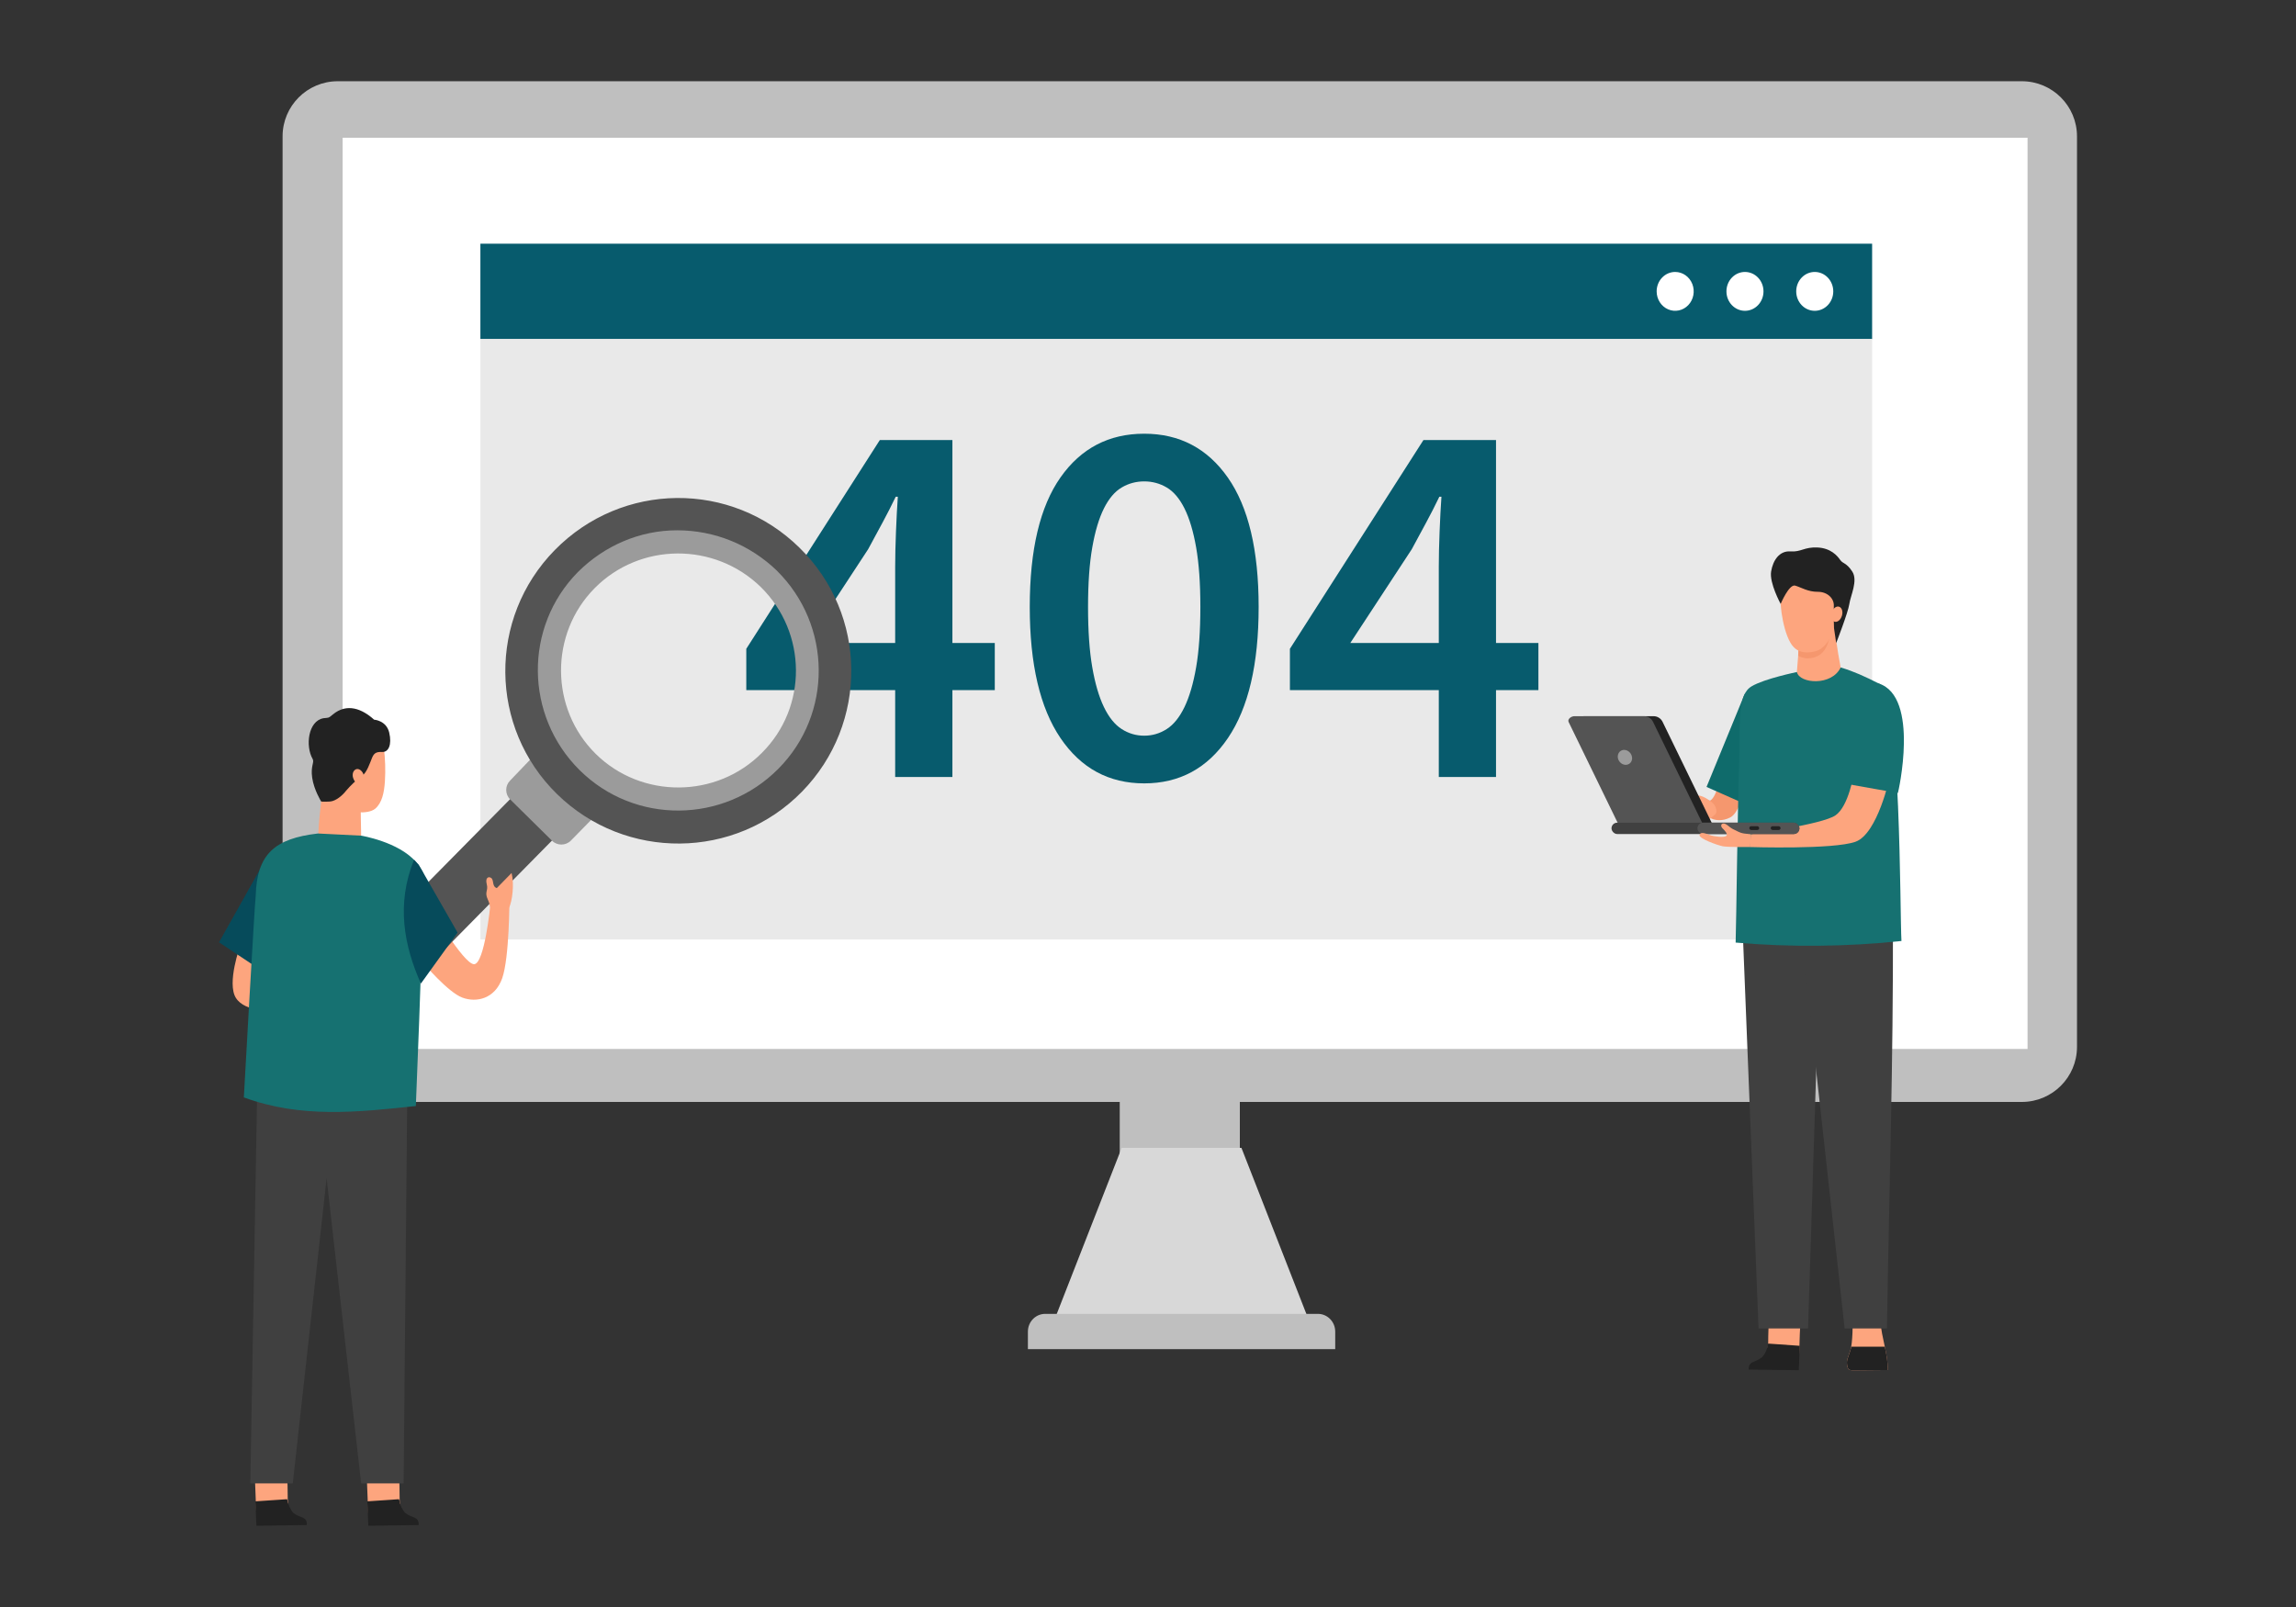
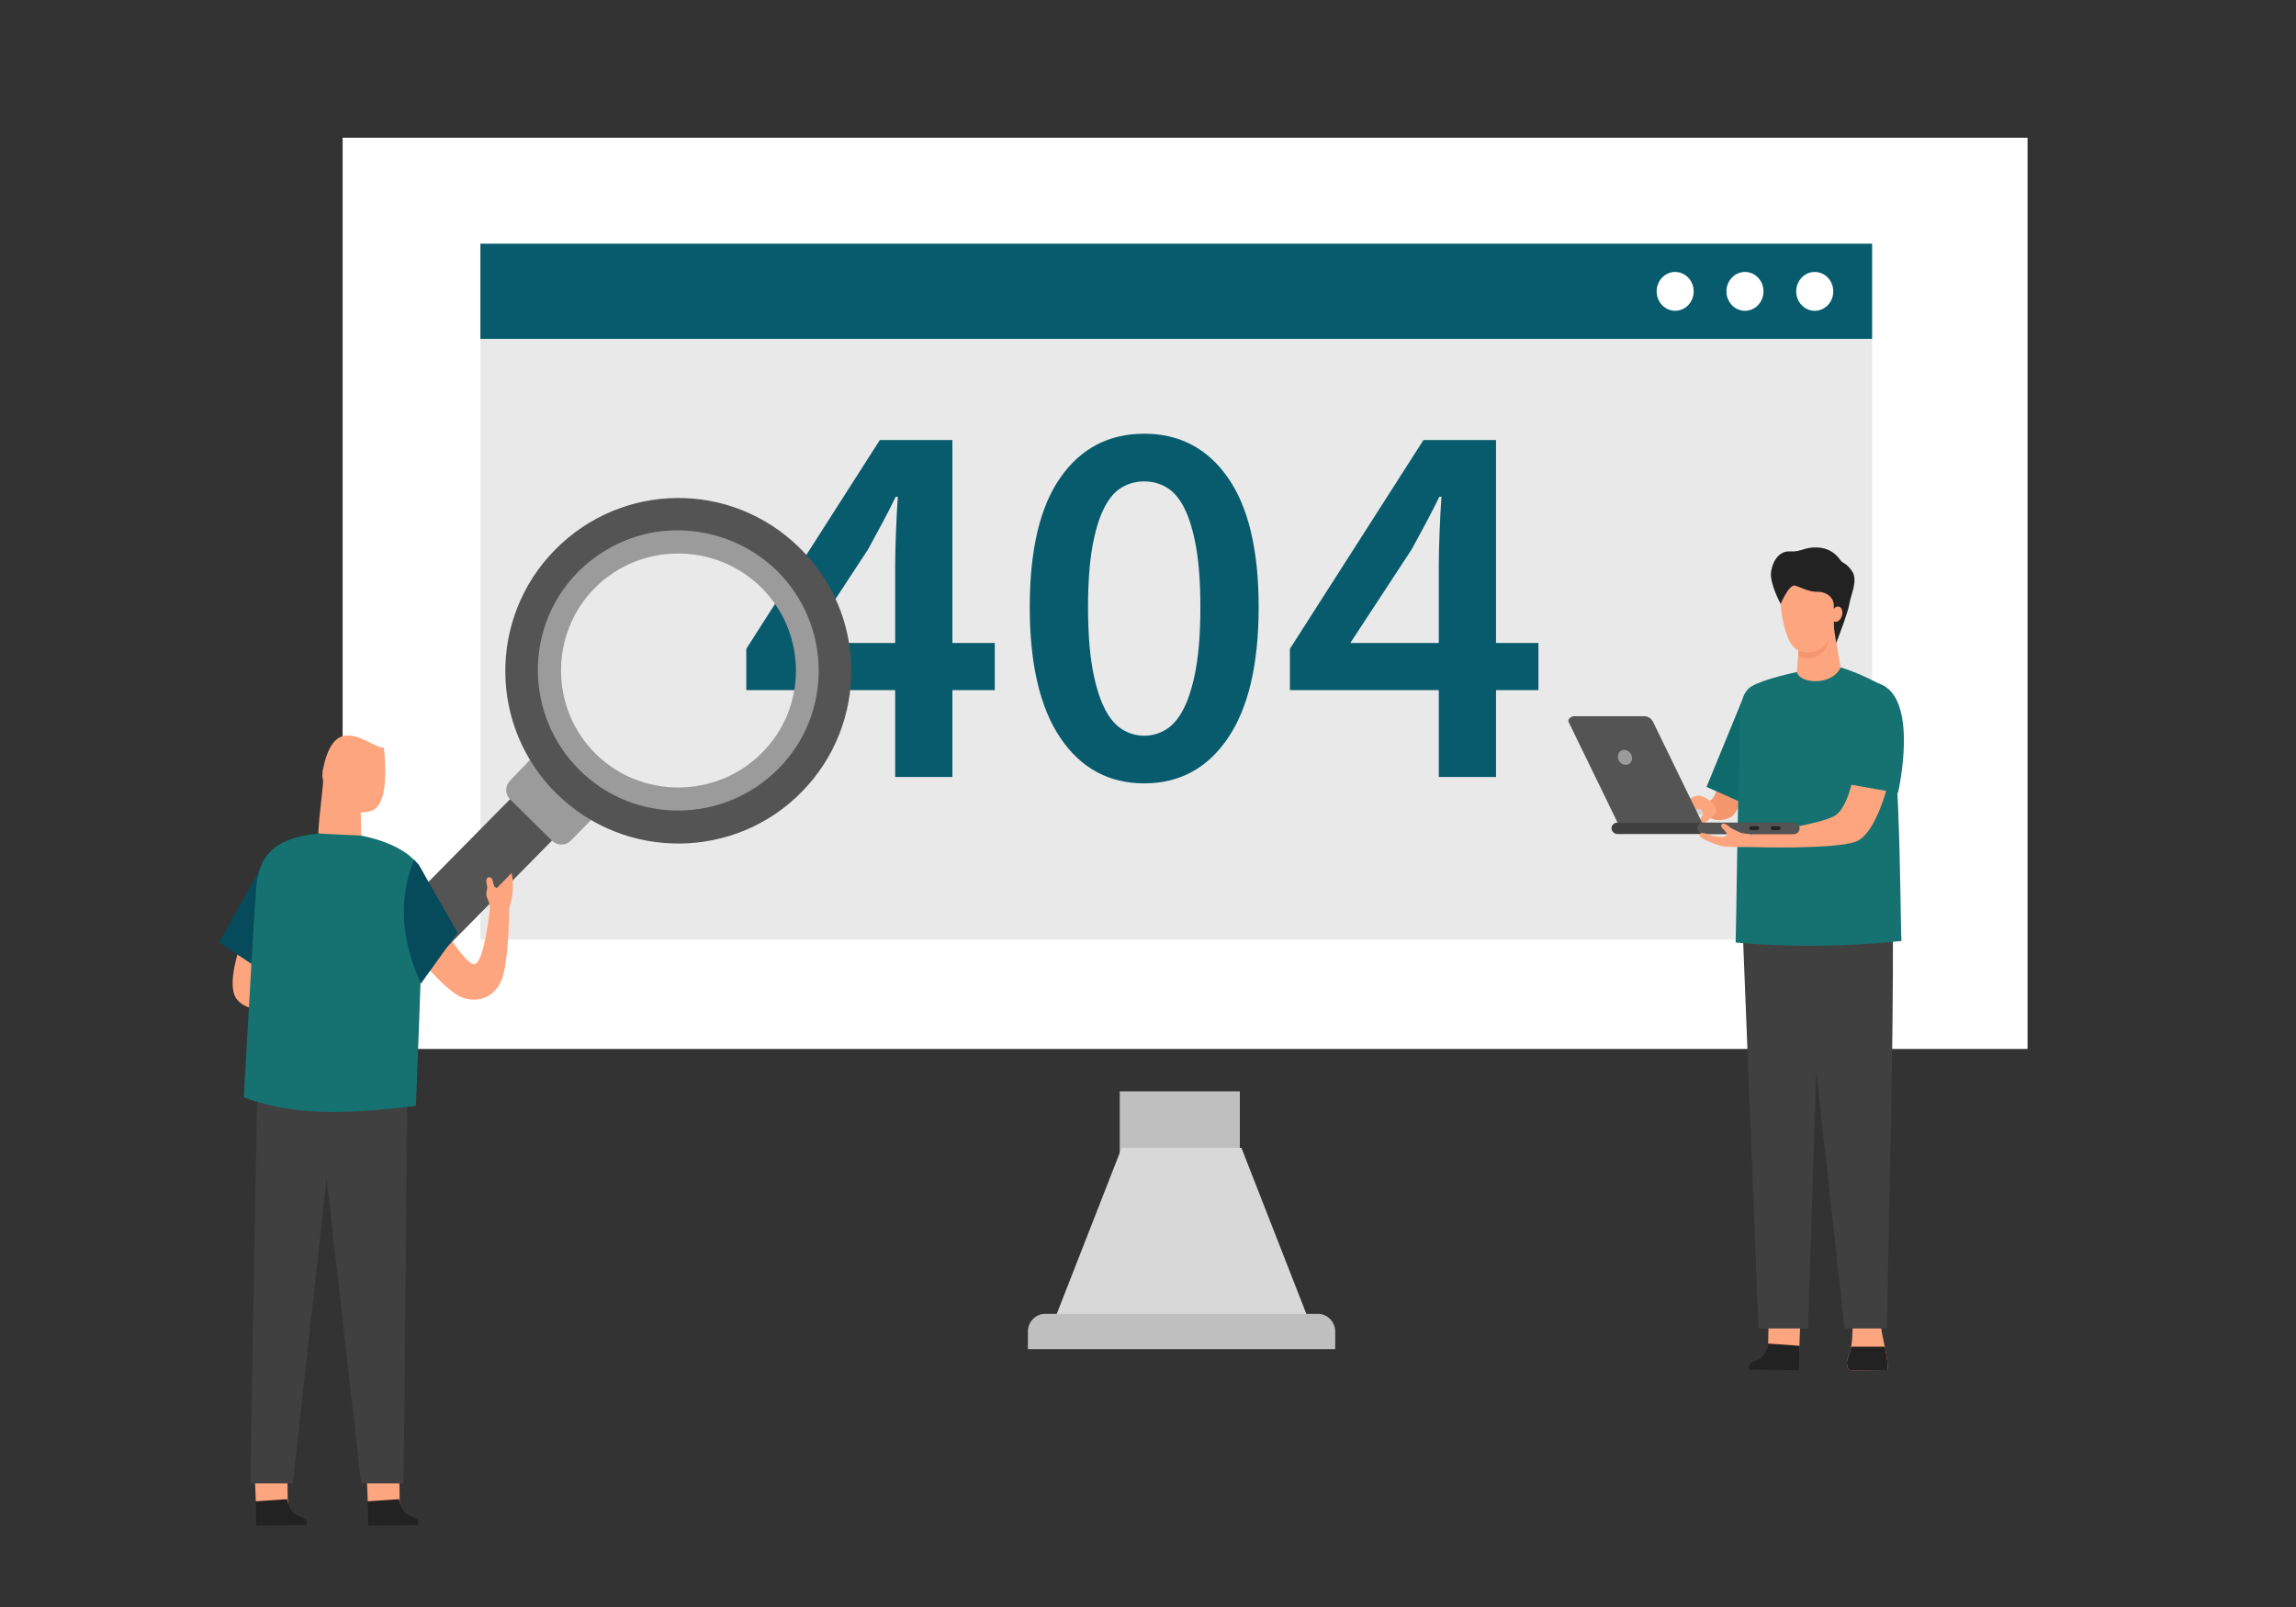
<svg xmlns="http://www.w3.org/2000/svg" width="650px" height="455px" viewBox="0 0 650 455" version="1.1">
  <rect x="0" y="0" width="650" height="455" fill="#333333" stroke="none" />
  <title>Illu_404er@2x</title>
  <g id="Error404" stroke="none" stroke-width="1" fill="none" fill-rule="evenodd">
    <g id="Error_404_centered_wide_Bevestor" transform="translate(-475, -438)">
      <g id="Illu_404er" transform="translate(475, 438)">
        <g id="Group-2" transform="translate(62, 23)">
          <g id="grafik-0027" transform="translate(18, 0)" fill-rule="nonzero">
            <rect id="Rectangle" fill="#BFBFBF" x="237" y="286" width="34" height="20" />
-             <path d="M15.591,0 L492.409,0 C501.012,0.019 507.981,6.979 508,15.57 L508,273.43 C507.983,282.022 501.013,288.983 492.409,289 L15.591,289 C6.987,288.983 0.017,282.022 0,273.43 L0,15.56 C0.022,6.972 6.991,0.017 15.591,0 Z" id="Path" fill="#BFBFBF" />
            <rect id="Rectangle" fill="#FFFFFF" x="17" y="16" width="477" height="258" />
            <polygon id="Path" fill="#D8D8D8" points="218 352 237.551 302 271.452 302 291 352" />
            <path d="M215.9,349 L293.1,349 C295.801,349.006 297.991,351.24 298,354 L298,359 L211,359 L211,354 C211.008,351.239 213.198,349.004 215.9,349 Z" id="Path" fill="#BFBFBF" />
            <rect id="Rectangle" fill="#075B6D" x="56" y="46" width="394" height="27" />
            <rect id="Rectangle-Copy" fill="#E9E9E9" x="56" y="73" width="394" height="170" />
            <g id="Group-6" transform="translate(364, 132)">
              <rect id="Rectangle" fill="#000000" opacity="0.1" x="18.63" y="71.56" width="28.055" height="4.035" />
              <path d="M65.671,219.852 C65.425,223.982 65.452,226.439 65.293,229.931 L56.389,226.785 C56.42,226.715 56.433,226.64 56.43,226.564 C56.502,226.184 56.551,225.8 56.575,225.414 C56.575,222.485 56.717,219.913 56.717,219.913 L65.671,219.852 Z" id="Path" fill="#FDA57E" />
              <path d="M65.246,232.958 L51.049,232.774 C51.008,230.243 52.817,230.901 54.875,229.252 C55.639,228.384 56.164,227.331 56.4,226.198 C56.433,225.934 56.485,225.673 56.555,225.417 L65.499,226.045 L65.246,232.958 Z" id="Path" fill="#222222" />
              <path d="M80.494,219.112 C80.494,219.112 80.568,225.098 79.817,227.416 C79.067,229.734 78.699,230.073 78.922,231.57 C79.145,233.066 79.706,233.025 81.717,232.988 C83.728,232.951 90.387,232.91 90.387,232.91 C90.61,228.716 88.623,223.697 88.359,219.075 L80.494,219.112 Z" id="Path" fill="#FDA57E" />
              <path d="M80.081,226.299 C80.021,226.677 79.935,227.05 79.824,227.416 C79.077,229.737 78.705,230.073 78.928,231.57 C79.152,233.066 79.713,233.025 81.724,232.988 C83.735,232.951 90.394,232.91 90.394,232.91 C90.502,230.874 90.083,228.604 89.593,226.299 L80.081,226.299 Z" id="Path" fill="#222222" />
              <path d="M42.957,65.105 C42.957,65.105 42.135,70.229 40.273,71.614 C39.624,72.096 38.16,72.408 37.951,73.039 C37.559,74.224 38.934,75.778 39.844,76.399 C41.24,77.352 43.562,77.634 45.86,76.436 C48.159,75.238 49.622,69.707 49.622,69.707 L42.957,65.105 Z" id="Path" fill="#F5976E" />
              <path d="M37.021,70.26 C35.841,70.178 34.875,71.037 33.786,71.434 C32.698,71.831 30.687,75.123 30.406,75.608 C30.126,76.093 31.116,76.507 32.343,76.507 C33.57,76.507 36.23,73.643 37.187,74.074 C38.143,74.505 38.4,75.214 37.839,76.039 C37.278,76.864 37.004,77.688 37.839,78.001 C38.674,78.313 40.543,76.392 41.452,75.683 C42.362,74.973 41.706,73.592 41.415,73.009 C40.929,72.079 38.204,70.341 37.021,70.26 Z" id="Path" fill="#FDA57E" />
              <path d="M49.94,41.445 L39.124,67.81 L51.941,73.494 C51.941,73.494 52.986,56.736 52.688,52.114 C52.391,47.492 49.94,41.445 49.94,41.445 Z" id="Path" fill="#0F6B6B" />
-               <path d="M4.423,47.777 L24.095,47.777 C25.211,47.764 26.231,48.408 26.701,49.423 L41.334,79.497 C41.352,79.533 41.366,79.571 41.378,79.609 L17.47,79.609 L17.413,79.497 L2.783,49.423 C2.395,48.612 3.517,47.777 4.423,47.777 Z" id="Path" fill="#222222" />
              <polygon id="Path" fill="#404040" points="49.24 105.417 53.851 221.141 67.865 221.141 70.552 135.986 71.594 107.83" />
              <path d="M91.895,105.509 C91.993,147.185 90.847,180.11 90.205,221.141 L78.219,221.141 L65.712,107.833 L91.895,105.509 Z" id="Path" fill="#404040" />
              <path d="M64.698,35.279 C64.698,35.279 55.548,37.142 51.897,39.314 C47.746,41.778 48.737,49.277 48.375,60.775 C47.807,78.788 47.601,103.676 47.361,111.879 C62.988,113.225 78.707,113.075 94.305,111.431 C93.838,103.686 94.241,41.744 88.153,38.659 C83.843,36.473 80.855,35.119 77.103,33.979 L64.698,35.279 Z" id="Path" fill="#167171" />
              <path d="M80.845,63.88 C80.845,63.88 79.422,73.297 75.589,75.88 C71.756,78.462 51.62,81.194 51.62,81.194 L51.488,84.828 C51.488,84.828 75.035,85.578 81.295,83.332 C87.555,81.085 90.979,65.078 90.979,65.078 L80.845,63.88 Z" id="Path" fill="#FDA57E" />
              <path d="M1.719,47.777 L21.391,47.777 C22.507,47.764 23.527,48.408 23.997,49.423 L38.63,79.497 C38.648,79.533 38.662,79.571 38.674,79.609 L14.766,79.609 L14.709,79.497 L0.079,49.423 C-0.31,48.612 0.813,47.777 1.719,47.777 Z" id="Path" fill="#545454" />
              <path d="M87.845,38.51 C87.845,38.51 83.238,39.606 80.93,46.04 C78.621,52.474 77.276,66.686 77.276,66.686 L93.298,69.53 C93.355,69.54 99.585,42.259 87.845,38.51 Z" id="Path" fill="#167171" />
              <rect id="Rectangle" fill="#404040" x="12.217" y="77.926" width="53.204" height="3.217" rx="1.609" />
              <rect id="Rectangle" fill="#545454" x="36.551" y="77.926" width="28.87" height="3.217" rx="1.609" />
              <path d="M51.525,84.832 C51.525,84.832 45.076,84.886 43.694,84.608 C42.311,84.33 36.889,82.453 37.139,81.398 C37.39,80.342 39.046,81.058 40.097,81.442 C41.148,81.825 44.028,82.219 44.691,81.693 C45.353,81.167 44.055,79.942 43.612,79.497 C43.17,79.053 43.075,78.231 43.89,78.163 C44.704,78.096 45.519,79.219 46.655,79.775 C48.933,80.892 48.801,80.95 51.62,81.194 C51.583,82.195 51.563,83.831 51.525,84.832 Z" id="Path" fill="#FDA57E" />
              <path d="M75.264,18.922 C75.133,22.753 76.16,29.048 77.093,33.979 C74.588,39.287 65.472,38.622 64.698,35.279 C64.698,35.279 65.445,26.795 65.266,25.292 C65.087,23.788 75.264,18.922 75.264,18.922 Z" id="Path" fill="#FDA57E" />
              <path d="M65.063,30.66 C65.232,28.444 65.364,26.035 65.266,25.292 C65.215,24.881 65.942,24.216 67.054,23.463 L74.115,22.757 C74.115,22.757 74.473,29.503 69.88,31.044 C67.821,31.729 66.222,31.329 65.063,30.66 Z" id="Path" fill="#F5976E" />
              <path d="M14.766,57.639 C15.641,57.022 16.916,57.334 17.612,58.318 C18.308,59.302 18.163,60.625 17.274,61.24 C16.385,61.854 15.124,61.549 14.425,60.561 C13.725,59.573 13.887,58.267 14.766,57.639 Z" id="Path" fill="#9B9B9B" />
              <path d="M75.863,20.066 C75.863,20.066 74.751,28.281 69.778,29.442 C66.736,30.155 64.951,29.411 63.806,28.241 C61.041,25.414 59.678,16.38 60.114,12.752 C60.828,12.79 61.592,10.815 62.524,10.251 C65.442,8.5 69.332,6.885 72.871,11.7 C73.284,12.264 74.703,12.953 75.011,13.577 C76.241,16.058 75.66,18.62 75.744,18.667 L75.863,20.066 Z" id="Path" fill="#FDA57E" />
              <path d="M75.825,27.073 C75.825,27.073 79.206,18.413 79.544,16.024 C79.882,13.635 82.052,9.403 80.382,6.831 C78.712,4.258 77.729,4.672 76.938,3.512 C76.147,2.351 74.284,0.179 70.515,0.013 C66.746,-0.153 65.922,1.336 62.866,1.123 C59.81,0.909 57.934,3.566 57.404,6.824 C56.873,10.082 60.108,15.987 60.108,15.987 C60.108,15.987 62.494,10.289 64.228,10.811 C65.962,11.334 67.845,12.576 70.606,12.562 C73.368,12.549 75.261,14.449 75.16,16.56 C75.058,18.671 75.214,22.879 75.214,22.879 L75.825,27.073 Z" id="Path" fill="#222222" />
              <path d="M76.623,16.774 C75.825,16.533 74.889,17.283 74.541,18.471 C74.193,19.658 74.541,20.785 75.352,21.029 C76.164,21.274 77.093,20.52 77.451,19.333 C77.81,18.145 77.434,17.018 76.623,16.774 Z" id="Path" fill="#FDA57E" />
              <rect id="Rectangle" fill="#222222" x="51.231" y="78.924" width="2.785" height="1.083" rx="0.541" />
              <rect id="Rectangle" fill="#222222" x="57.295" y="78.924" width="2.785" height="1.083" rx="0.541" />
            </g>
            <path d="M414.002,54 C416.898,54 419.246,56.462 419.246,59.5 C419.246,62.537 416.898,65 414.002,65 C411.105,65 408.757,62.537 408.757,59.5 C408.756,58.041 409.307,56.641 410.291,55.609 C411.275,54.577 412.61,53.998 414.002,54 L414.002,54 Z M394.244,54 C396.365,54 398.278,55.34 399.09,57.395 C399.901,59.45 399.453,61.816 397.953,63.389 C396.453,64.962 394.197,65.432 392.237,64.581 C390.278,63.73 389,61.724 389,59.5 C388.999,58.041 389.551,56.641 390.535,55.61 C391.519,54.578 392.853,53.999 394.244,54 Z M433.756,54 C436.652,54 439,56.462 439,59.5 C439,62.537 436.652,65 433.756,65 C430.859,65 428.511,62.537 428.511,59.5 C428.509,58.041 429.061,56.641 430.045,55.609 C431.029,54.577 432.364,53.998 433.756,54 L433.756,54 Z" id="Shape" fill="#FFFFFF" />
            <path d="M175.479,147.558 C173.527,146.919 171.684,146.059 170,145 C171.684,146.059 173.527,146.919 175.479,147.558 C175.961,147.717 176.479,147.863 177,148 C176.479,147.875 175.961,147.717 175.479,147.558 L175.479,147.558 Z" id="Path" fill="#6089A9" />
          </g>
          <g id="404" transform="translate(149.275, 99.8)" fill="#075B6D" fill-rule="nonzero">
            <path d="M42.15,59.25 L42.15,37.65 C42.15,34.85 42.225,31.55 42.375,27.75 C42.525,23.95 42.7,20.65 42.9,17.85 L42.3,17.85 C41.1,20.35 39.85,22.8 38.55,25.2 C37.25,27.6 35.9,30.1 34.5,32.7 L17.1,59.25 L42.15,59.25 Z M70.35,72.6 L58.35,72.6 L58.35,97.2 L42.15,97.2 L42.15,72.6 L0,72.6 L0,60.9 L37.8,1.8 L58.35,1.8 L58.35,59.25 L70.35,59.25 L70.35,72.6 Z" id="Shape" />
            <path d="M112.65,99 C102.65,99 94.75,94.725 88.95,86.175 C83.15,77.625 80.25,65.25 80.25,49.05 C80.25,32.85 83.15,20.625 88.95,12.375 C94.75,4.125 102.65,-1.13686838e-13 112.65,-1.13686838e-13 C122.65,-1.13686838e-13 130.55,4.15 136.35,12.45 C142.15,20.75 145.05,32.95 145.05,49.05 C145.05,65.25 142.15,77.625 136.35,86.175 C130.55,94.725 122.65,99 112.65,99 Z M112.65,85.5 C114.95,85.5 117.075,84.875 119.025,83.625 C120.975,82.375 122.65,80.3 124.05,77.4 C125.45,74.5 126.55,70.75 127.35,66.15 C128.15,61.55 128.55,55.85 128.55,49.05 C128.55,42.35 128.15,36.725 127.35,32.175 C126.55,27.625 125.45,23.95 124.05,21.15 C122.65,18.35 120.975,16.375 119.025,15.225 C117.075,14.075 114.95,13.5 112.65,13.5 C110.35,13.5 108.225,14.075 106.275,15.225 C104.325,16.375 102.65,18.35 101.25,21.15 C99.85,23.95 98.75,27.625 97.95,32.175 C97.15,36.725 96.75,42.35 96.75,49.05 C96.75,55.85 97.15,61.55 97.95,66.15 C98.75,70.75 99.85,74.5 101.25,77.4 C102.65,80.3 104.325,82.375 106.275,83.625 C108.225,84.875 110.35,85.5 112.65,85.5 Z" id="Shape" />
            <path d="M196.05,59.25 L196.05,37.65 C196.05,34.85 196.125,31.55 196.275,27.75 C196.425,23.95 196.6,20.65 196.8,17.85 L196.2,17.85 C195,20.35 193.75,22.8 192.45,25.2 C191.15,27.6 189.8,30.1 188.4,32.7 L171,59.25 L196.05,59.25 Z M224.25,72.6 L212.25,72.6 L212.25,97.2 L196.05,97.2 L196.05,72.6 L153.9,72.6 L153.9,60.9 L191.7,1.8 L212.25,1.8 L212.25,59.25 L224.25,59.25 L224.25,72.6 Z" id="Shape" />
          </g>
          <g id="Group" transform="translate(0, 118)">
            <path d="M59.598,115.529 C59.598,115.529 69.277,132.1 72.231,131.998 C75.186,131.897 76.816,115.224 76.816,115.224 L82.215,113.902 C82.215,113.902 82.215,130.168 80.178,135.963 C78.14,141.758 72.944,142.978 68.869,141.453 C64.794,139.928 57.867,131.693 57.867,131.693 L59.598,115.529 L59.598,115.529 Z" id="Path-29" fill="#FDA57E" />
            <path d="M87.737,79.875 L99.596,91.577 L22.332,170 C19.133,173.192 13.804,173.192 10.605,170 C7.407,166.808 7.274,161.623 10.341,158.299 L87.737,79.875 L87.737,79.875 Z" id="Path-30" fill="#545454" />
            <path d="M88.134,74.03 L105.454,91.048 L99.596,97.026 C98.129,98.49 95.734,98.49 94.267,97.026 L82.409,85.324 C80.942,83.861 80.942,81.471 82.409,80.007 L88.134,74.03 L88.134,74.03 Z" id="Path-31" fill="#9B9B9B" />
            <path d="M153.784,24.825 C140.438,11.812 119.003,11.954 105.953,25.119 C92.912,38.285 93.055,59.827 106.248,72.85 C119.441,85.863 141.029,85.721 154.08,72.556 C167.273,59.39 167.12,37.99 153.784,24.825 L153.784,24.825 Z M164.329,14.079 C183.645,32.958 183.91,63.924 164.991,83.2 C146.072,102.475 115.04,102.739 95.724,83.861 C76.408,64.982 76.143,34.015 95.062,14.739 C114.113,-4.668 145.013,-4.932 164.329,14.079 L164.329,14.079 Z" id="Shape" fill="#545454" />
            <path d="M153.397,25.221 C140.275,12.422 119.187,12.564 106.36,25.516 C93.534,38.468 93.677,59.654 106.656,72.454 C119.635,85.253 140.866,85.111 153.693,72.159 C166.672,59.207 166.519,38.173 153.397,25.221 L153.397,25.221 Z M157.941,20.585 C173.528,36.008 173.793,61.129 158.338,76.683 C142.884,92.238 117.71,92.502 102.122,77.08 C86.535,61.657 86.27,36.536 101.592,20.982 C109.05,13.54 119.044,9.148 129.701,9.148 C140.357,9.148 150.351,13.265 157.941,20.575 L157.941,20.575 L157.941,20.585 Z" id="Shape-2" fill="#9B9B9B" />
            <path d="M6.011,126.712 C6.011,126.712 2.139,137.386 4.788,141.555 C7.437,145.723 15.384,145.113 15.384,145.113 L16.199,133.015 C16.199,133.015 16.097,127.932 15.078,127.932 C14.059,127.932 6.011,126.813 6.011,126.712 L6.011,126.712 Z" id="Path-32" fill="#FDA57E" />
            <polygon id="Path-33" fill="#064B5B" points="13.753 102.211 11.818 104.752 0 125.797 10.697 132.913 14.059 112.479" />
            <path d="M41.872,277.987 C42.076,282.054 42.076,284.494 42.279,288.052 L51.244,284.9 L51.244,284.697 C51.143,284.29 51.143,283.985 51.143,283.579 C51.143,280.63 51.041,278.089 51.041,278.089 L41.872,277.987 L41.872,277.987 Z" id="Path-34" fill="#FDA57E" />
            <path d="M10.188,277.987 C10.392,282.054 10.392,284.494 10.595,288.052 L19.561,284.9 L19.561,284.697 C19.561,284.29 19.459,283.884 19.459,283.579 C19.459,280.63 19.357,278.089 19.357,278.089 L10.188,277.987 L10.188,277.987 Z" id="Path-35" fill="#FDA57E" />
            <path d="M42.279,291 L56.542,290.797 C56.542,288.255 54.81,288.967 52.671,287.34 C51.958,286.425 51.346,285.409 51.143,284.29 C51.143,283.985 51.041,283.782 50.939,283.477 L41.974,284.087 L42.279,291 L42.279,291 Z" id="Path-36" fill="#222222" />
            <path d="M10.595,291 L24.858,290.797 C24.96,288.255 23.126,288.967 20.987,287.34 C20.274,286.425 19.764,285.409 19.459,284.29 C19.459,283.985 19.357,283.782 19.255,283.477 L10.29,284.087 L10.595,291 L10.595,291 Z" id="Path-37" fill="#222222" />
            <polygon id="Path-38" fill="#404040" points="53.282 170.224 52.263 279.004 40.242 279.004 30.461 192.59 20.885 279.004 8.863 279.004 10.799 168.292" />
            <path d="M29.545,78.015 C29.646,81.776 28.322,89.198 28.118,94.993 C32.295,96.213 38,95.908 40.242,95.603 C40.242,95.603 40.038,86.046 40.14,84.521 C40.344,82.996 29.545,78.015 29.545,78.015 L29.545,78.015 L29.545,78.015 Z" id="Path-39" fill="#FDA57E" />
            <path d="M29.239,78.727 C30.258,85.131 33.11,88.588 39.325,88.995 C41.159,89.096 43.094,88.893 44.215,87.978 C46.151,86.351 46.762,83.403 46.966,80.251 C47.169,77.1 47.068,73.847 46.66,70.695 C43.909,71 36.167,63.274 31.888,69.983 C29.952,72.932 29.443,77.202 29.341,77.202 L29.239,78.727 L29.239,78.727 Z" id="Path-40" fill="#FDA57E" />
            <path d="M55.727,103.024 C60.617,108.717 57.357,111.157 57.561,118.07 C57.663,124.882 55.727,172.155 55.727,172.155 C39.427,173.884 23.33,175.714 7.03,169.715 C7.03,169.715 10.086,114.817 10.392,112.682 C10.697,100.889 15.689,96.416 28.016,94.993 C32.193,95.196 36.167,95.399 40.242,95.603 C40.242,95.603 50.837,97.331 55.727,103.024 Z" id="Path-41" fill="#167171" />
            <path d="M56.542,103.837 L67.545,123.052 L57.153,137.488 C52.365,126.712 50.124,115.02 55.218,102.414 L56.542,103.837 L56.542,103.837 Z" id="Path-42" fill="#064B5B" />
-             <path d="M43.909,62.765 C43.909,62.765 47.373,62.969 48.188,66.425 C49.003,69.882 47.984,72.017 46.151,71.915 C44.317,71.813 43.807,72.423 43.298,73.643 C42.789,74.863 41.872,77.812 40.344,78.828 C38.714,79.946 37.287,81.37 35.963,82.895 C35.046,84.115 33.11,85.843 31.378,85.945 C29.545,86.046 28.933,85.945 28.933,85.945 C28.933,85.945 26.896,82.691 26.386,79.235 C25.877,75.778 27.099,74.863 26.488,73.847 C24.451,70.288 25.164,63.172 29.545,62.359 C31.073,62.155 30.869,62.46 32.295,61.24 C36.268,57.987 40.547,59.715 43.909,62.765 L43.909,62.765 L43.909,62.765 Z" id="Path-43" fill="#222222" />
            <path d="M38.815,76.795 C39.63,76.49 40.649,77.303 40.955,78.422 C41.362,79.641 41.057,80.861 40.242,81.065 C39.427,81.37 38.408,80.556 38,79.337 C37.593,78.218 38,77.1 38.815,76.795 L38.815,76.795 L38.815,76.795 Z" id="Path-44" fill="#FDA57E" />
            <path d="M76.612,107.396 C76.103,107.294 75.39,107.701 75.797,109.327 C76.306,111.259 75.084,111.462 76.103,113.699 C76.408,114.309 76.612,115.02 76.714,115.732 C78.548,115.834 80.28,115.935 82.113,116.037 C83.03,114.105 83.642,109.327 82.827,106.176 C81.4,107.599 80.076,109.022 78.65,110.446 C77.02,109.937 78.14,107.701 76.612,107.396 L76.612,107.396 L76.612,107.396 Z" id="Path-45" fill="#FDA57E" />
          </g>
        </g>
        <rect id="Rectangle" x="0" y="0" width="650" height="455" />
      </g>
    </g>
  </g>
</svg>